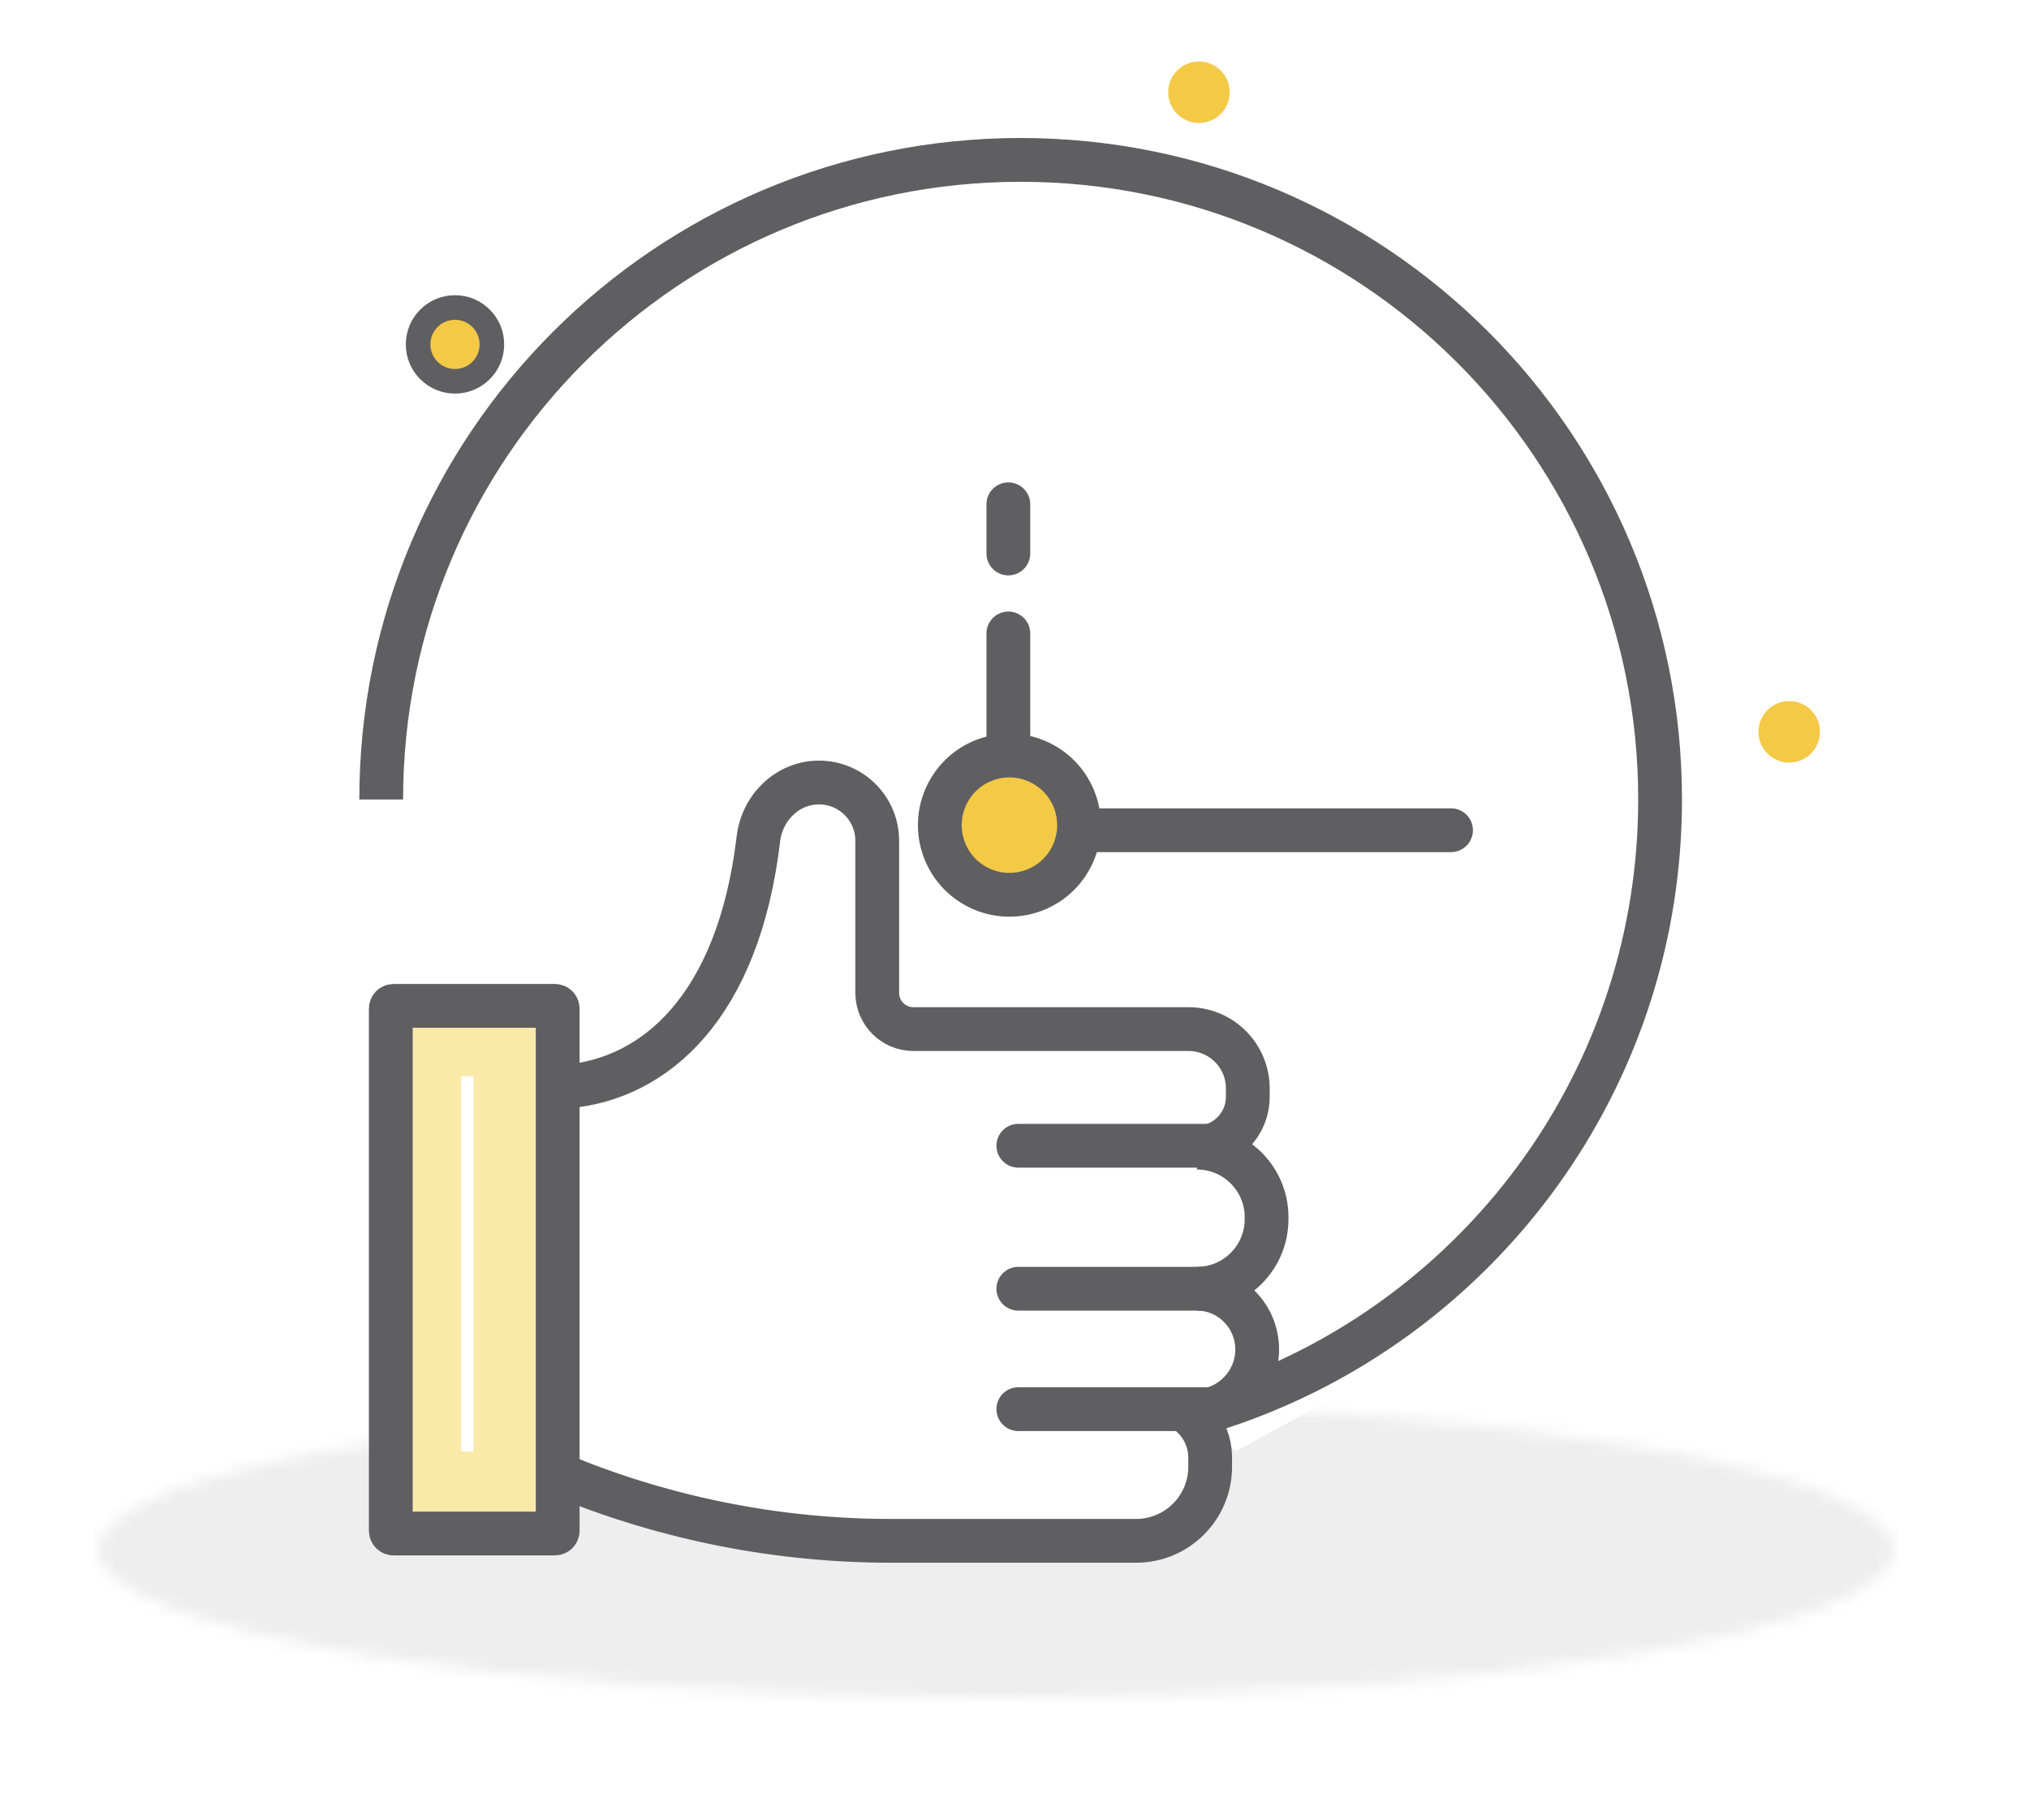
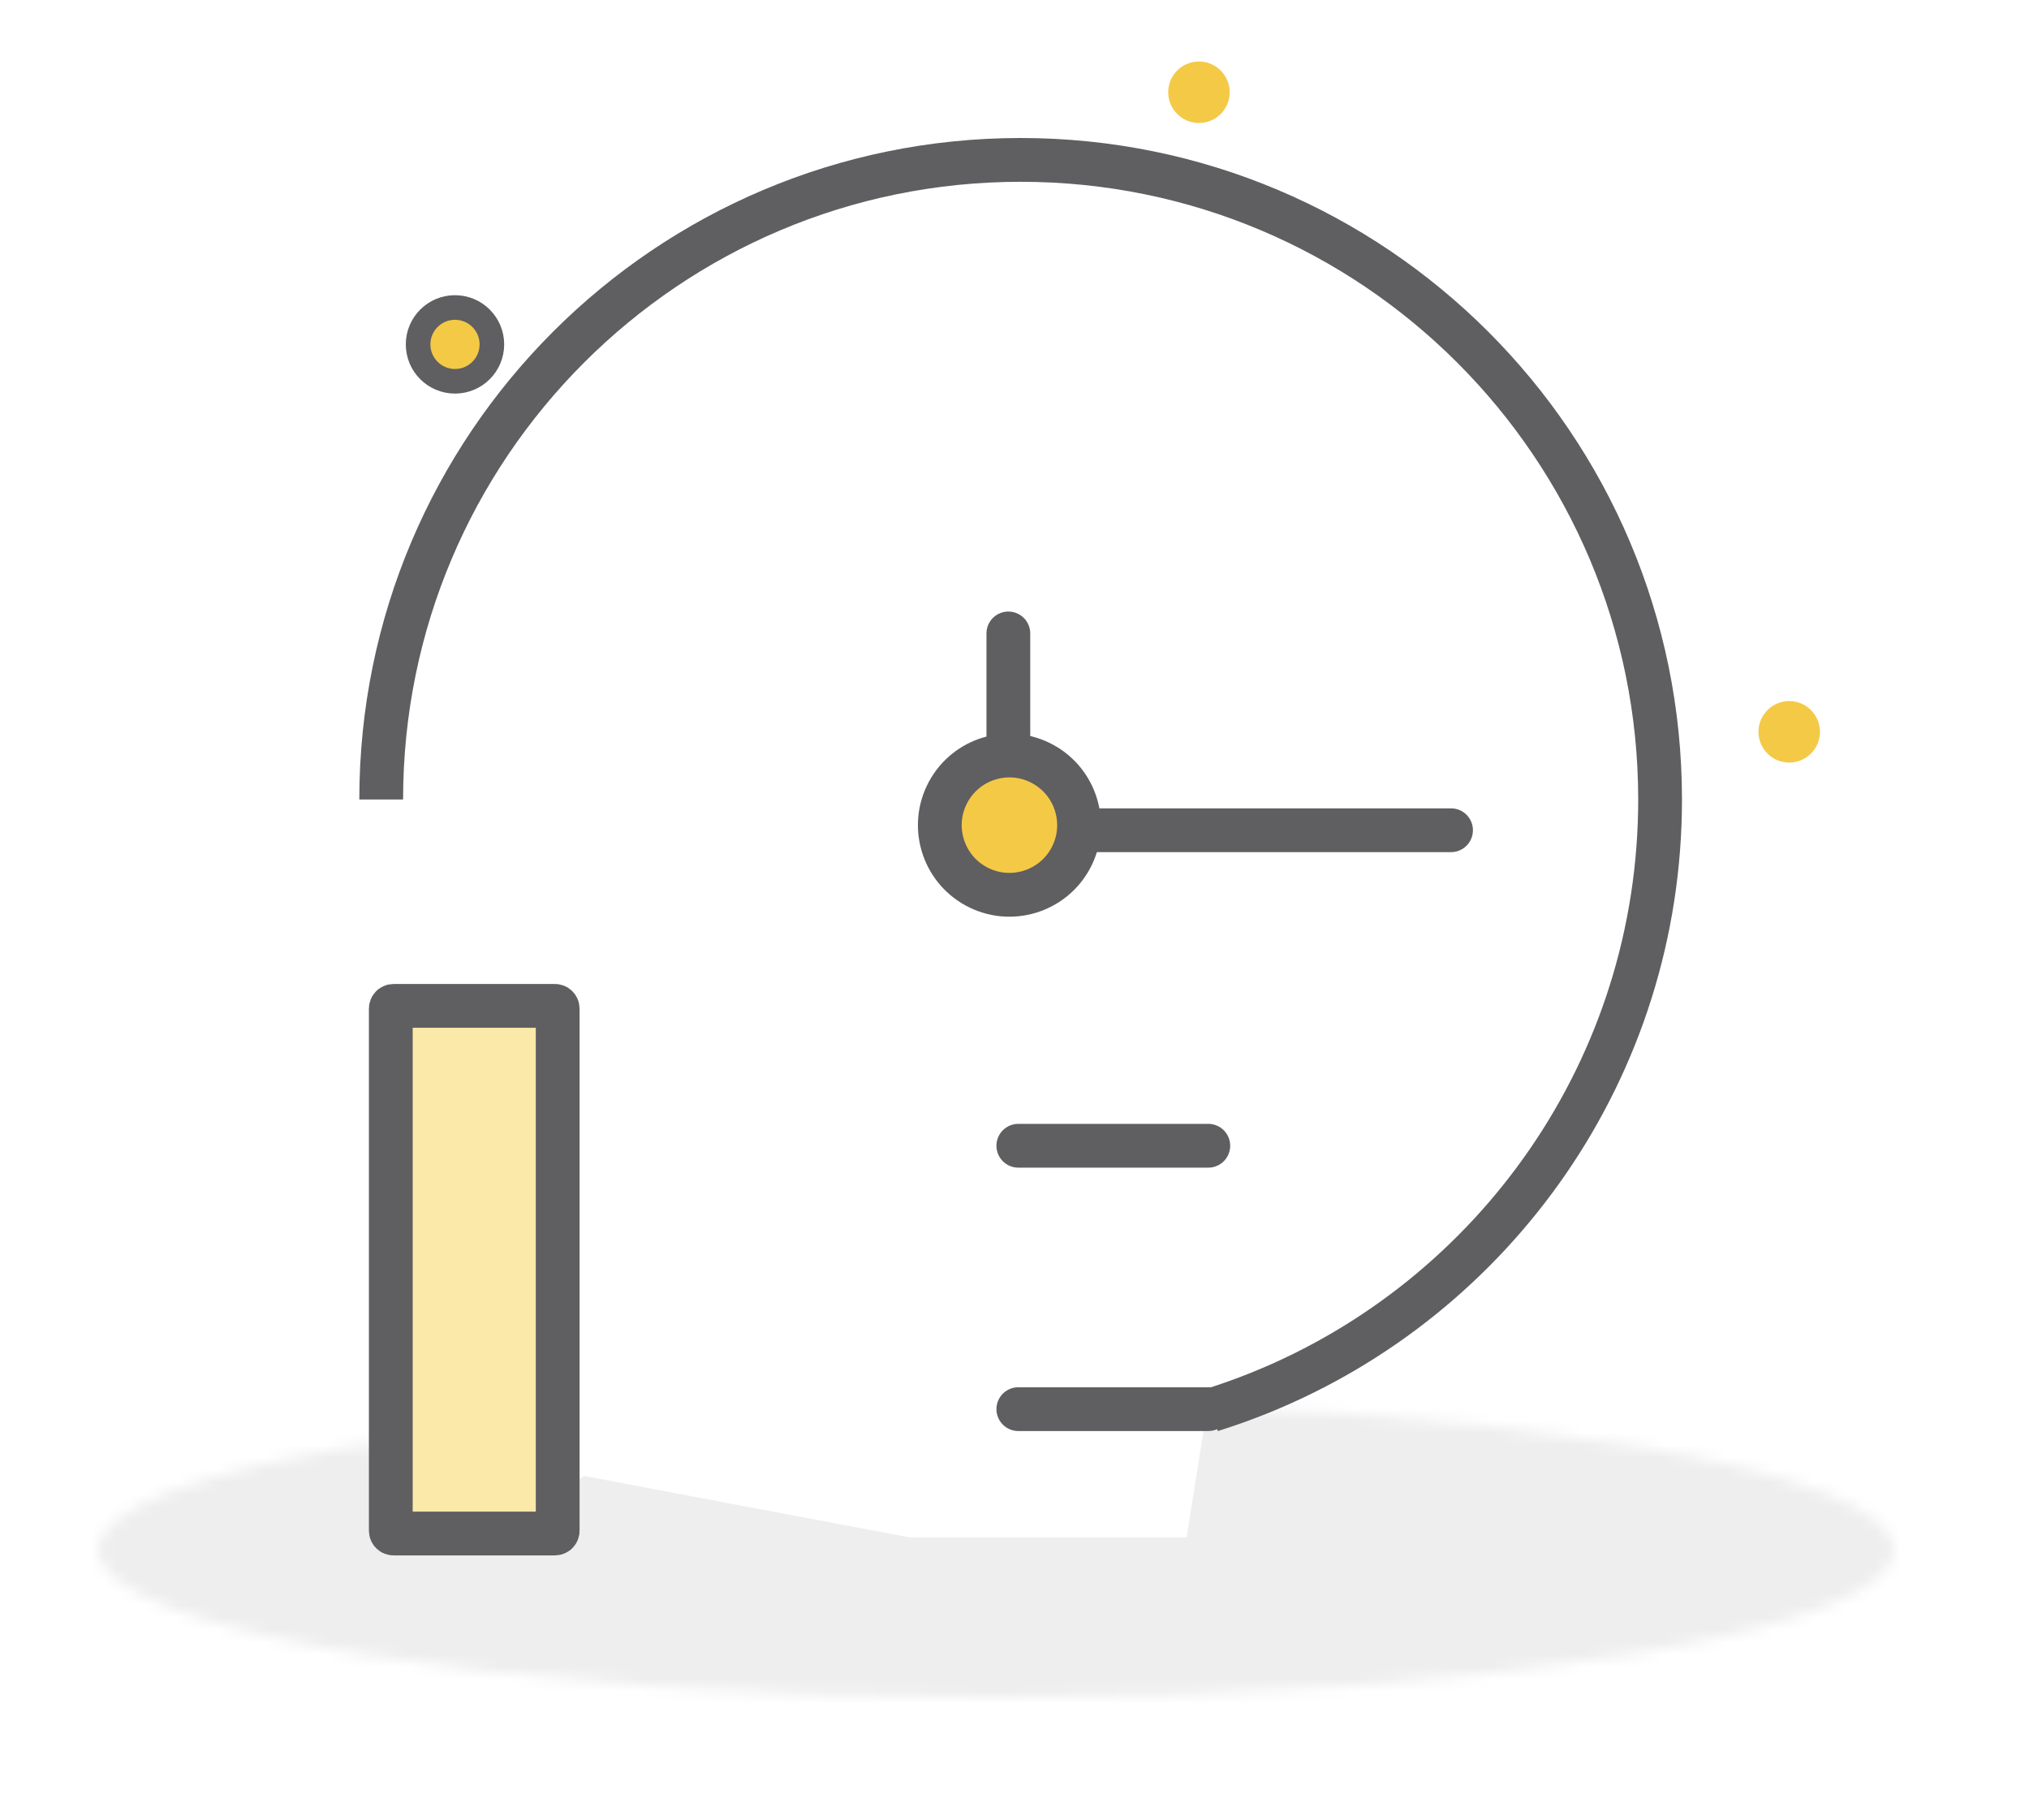
<svg xmlns="http://www.w3.org/2000/svg" width="165" height="148" viewBox="0 0 165 148" fill="none">
  <rect x="0" y="0" width="165" height="148" fill="#333333" stroke="none" />
  <g clip-path="url(#clip0)">
    <rect width="165" height="148" fill="white" />
    <mask id="mask0" mask-type="alpha" maskUnits="userSpaceOnUse" x="8" y="114" width="146" height="25">
      <ellipse cx="81" cy="126" rx="73" ry="12" fill="#EFEEEF" />
    </mask>
    <g mask="url(#mask0)">
-       <path d="M74 125L47.5 120L39.5 125H35H32L30 115.5L-7.969 111V161.5L130.731 151L205.556 125L128.5 112.5L125.5 94.001V104L120 111L110.5 112.5L100.5 118L98 115.5L96.5 125H85H74Z" fill="#EFEEEF" />
+       <path d="M74 125L47.5 120L39.5 125H35H32L30 115.5L-7.969 111V161.5L130.731 151L205.556 125L128.5 112.5L125.5 94.001V104L120 111L110.5 112.5L98 115.5L96.5 125H85H74Z" fill="#EFEEEF" />
    </g>
    <path d="M98.26 93.153H82.811" stroke="#5F5E61" stroke-width="3.56" stroke-linecap="round" />
-     <path d="M98.26 104.778H82.811" stroke="#5F5E61" stroke-width="3.56" stroke-linecap="round" />
    <path d="M98.26 114.568H82.811" stroke="#5F5E61" stroke-width="3.56" stroke-linecap="round" />
-     <path d="M46.131 88.332C53.268 87.706 60.054 81.877 61.673 68.201C61.974 65.659 64.041 63.621 66.6 63.621V63.621C69.217 63.621 71.338 65.742 71.338 68.359V80.725C71.338 82.352 72.656 83.67 74.282 83.67H96.653C99.314 83.67 101.471 85.827 101.471 88.488V89.177C101.471 91.457 99.622 93.306 97.341 93.306V93.306V93.306C100.467 93.306 103 95.84 103 98.966V99.119C103 102.244 100.467 104.778 97.341 104.778V104.778V104.778C100.044 104.778 102.236 107.008 102.236 109.711V109.711C102.236 112.457 100.01 114.721 97.264 114.721H96.423V114.721C97.668 115.583 98.412 117.001 98.412 118.516V119.253C98.412 122.579 95.715 125.275 92.389 125.275H72.454C63.432 125.275 54.495 123.538 46.131 120.158V120.158" stroke="#5F5E61" stroke-width="3.56" />
    <path d="M31.78 82.001C31.78 81.879 31.878 81.781 32 81.781H45.132C45.253 81.781 45.352 81.879 45.352 82.001V124.46C45.352 124.582 45.253 124.68 45.132 124.68H32C31.878 124.68 31.78 124.582 31.78 124.46V82.001Z" fill="#FAE9A9" stroke="#5F5E61" stroke-width="3.56" />
    <path d="M82 51.5V66.501C82 67.053 82.448 67.501 83 67.501H118" stroke="#5F5E61" stroke-width="3.56" stroke-linecap="round" />
    <circle cx="82.088" cy="67.088" r="5.661" transform="rotate(28.47 82.088 67.088)" fill="#F4C946" stroke="#5F5E61" stroke-width="3.56" />
-     <path d="M82 45.001V41.001" stroke="#5F5E61" stroke-width="3.56" stroke-linecap="round" />
    <circle cx="145.5" cy="59.5" r="2.5" fill="#F4C946" />
    <circle cx="97.5" cy="7.5" r="2.5" fill="#F4C946" />
    <circle cx="37" cy="28" r="3" fill="#F4C946" stroke="#5F5E61" stroke-width="2" />
-     <path d="M38 87.5V118" stroke="white" />
    <path d="M31 65C31 36.281 54.281 13 83 13C111.719 13 135 36.281 135 65C135 86.823 121.557 105.506 102.5 113.22C101.192 113.749 99.858 114.227 98.5 114.651" stroke="#5F5E61" stroke-width="3.56" />
  </g>
  <defs>
    <clipPath id="clip0">
      <rect width="165" height="148" fill="white" />
    </clipPath>
  </defs>
</svg>